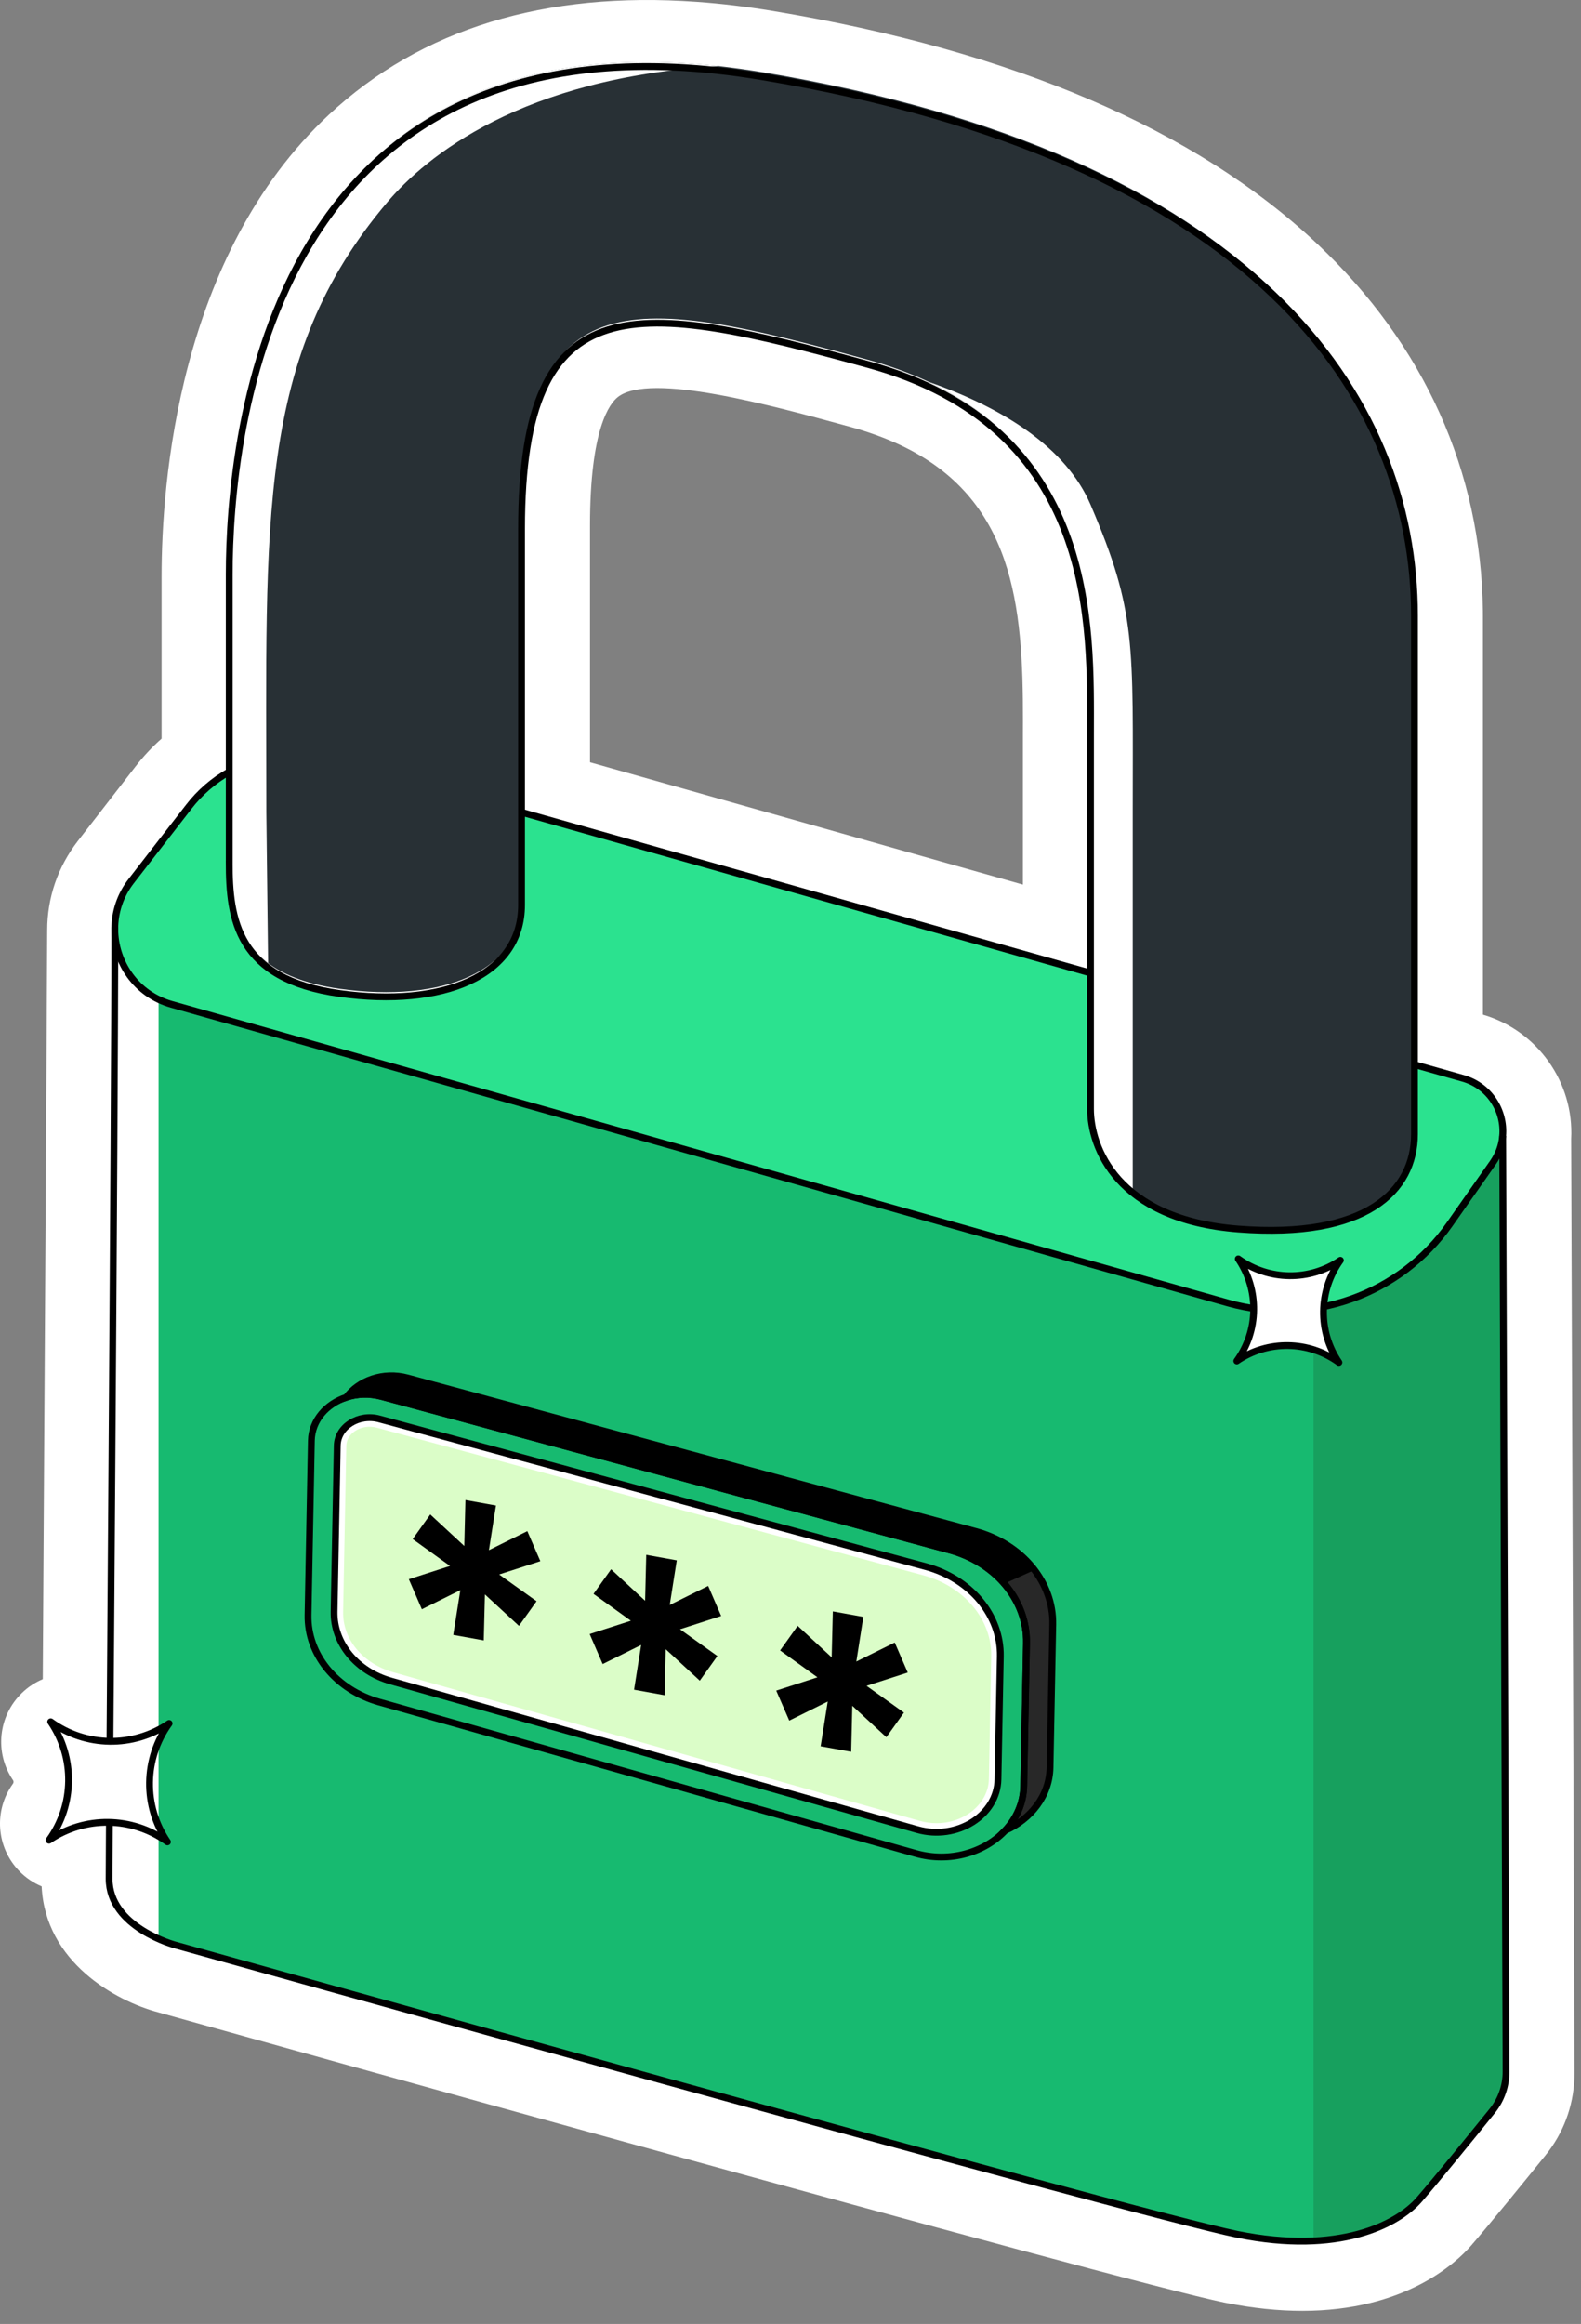
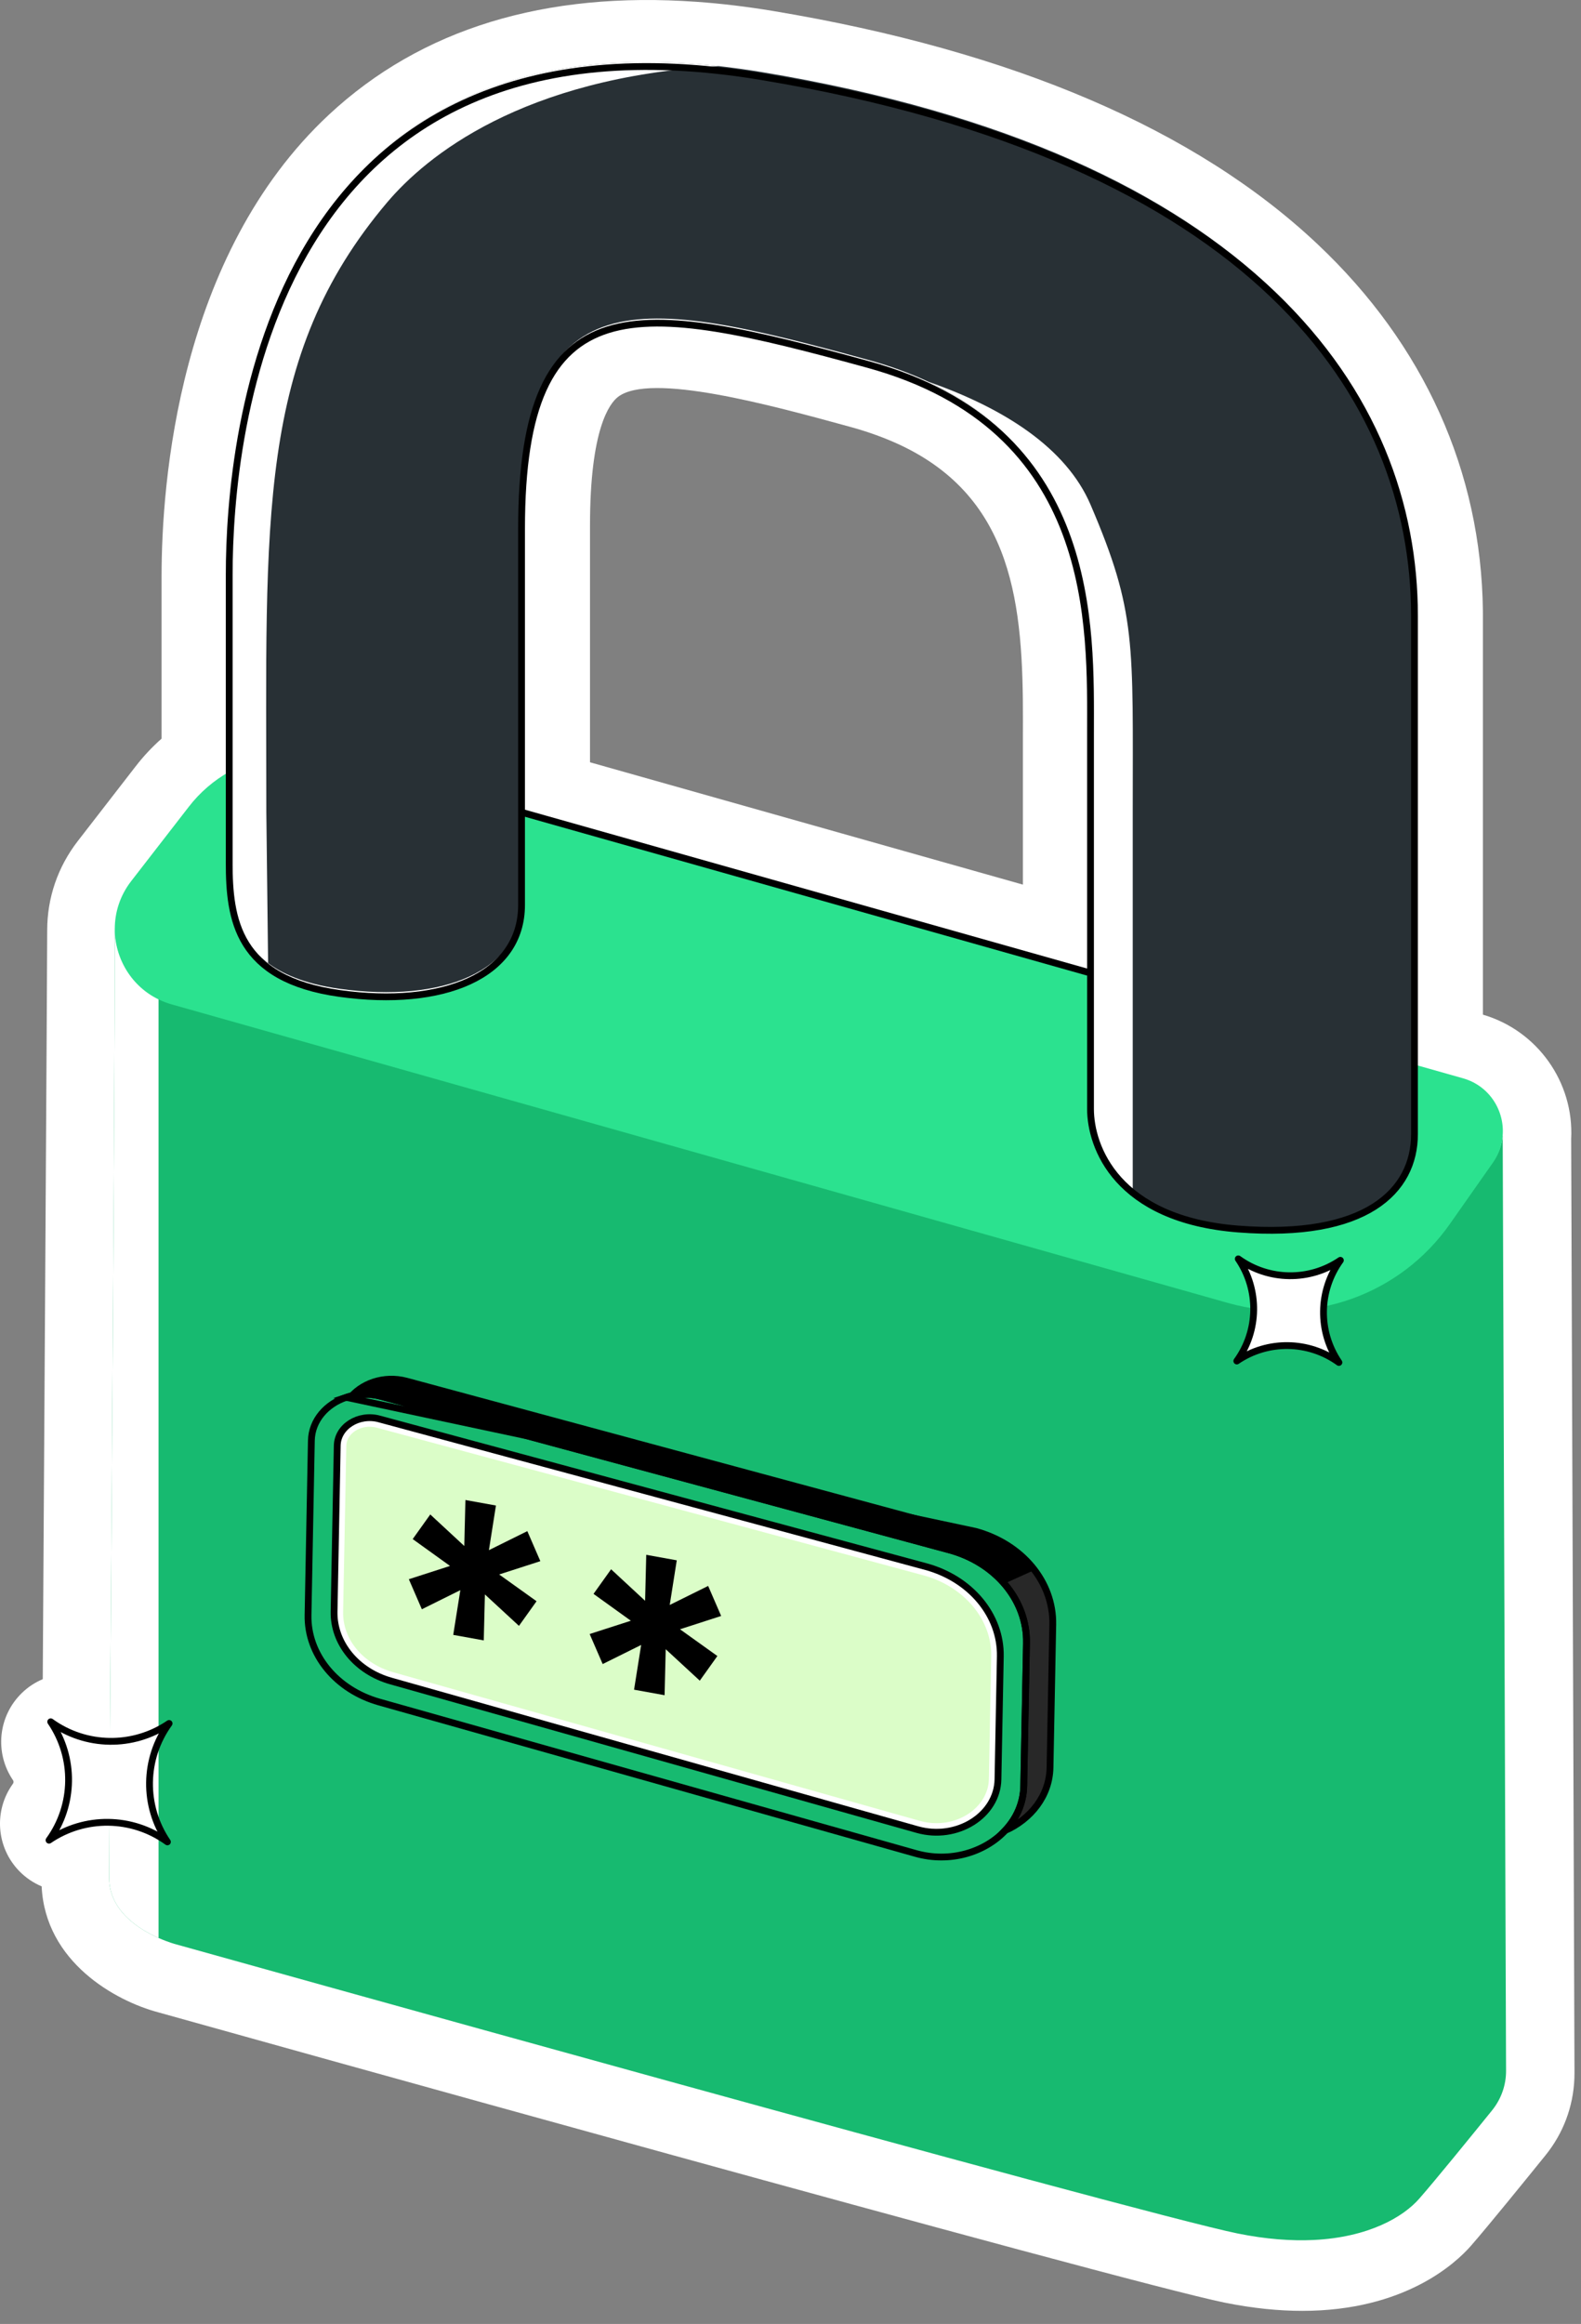
<svg xmlns="http://www.w3.org/2000/svg" width="115" height="169" viewBox="0 0 115 169" fill="none">
  <rect x="0" y="0" width="115" height="169" fill="#808080" stroke="none" />
  <g id="Group 427320436">
    <path id="Vector" d="M114.285 82.827C114.5 78.714 111.838 74.948 107.866 73.787V44.884C107.866 44.758 107.866 44.635 107.864 44.509V44.44C107.745 34.292 103.589 25.067 95.845 17.764C86.992 9.412 73.671 3.705 56.253 0.802C54.335 0.484 52.459 0.258 50.681 0.133C39.63 -0.659 30.631 2.099 23.937 8.33C12.94 18.568 11.753 35.213 11.753 41.895V53.715C11.055 54.332 10.417 55.014 9.846 55.757L5.665 61.154C4.205 63.037 3.433 65.287 3.433 67.657C3.431 70.176 3.205 106.652 3.11 122.111C2.557 122.343 2.039 122.68 1.589 123.118C-0.136 124.793 -0.409 127.463 0.942 129.451C0.952 129.465 0.984 129.512 0.984 129.583C0.984 129.632 0.969 129.677 0.942 129.715C-0.47 131.663 -0.277 134.341 1.399 136.067C1.876 136.555 2.43 136.928 3.029 137.178C3.291 142.684 8.406 145.511 11.494 146.334C14.798 147.258 81.638 165.938 89.059 167.446C91.149 167.869 93.032 168.049 94.725 168.049C102.167 168.049 105.883 164.585 106.988 163.325C108.189 161.951 110.904 158.608 112.417 156.736C113.708 155.139 114.434 153.211 114.518 151.161C114.525 151.024 114.526 150.888 114.526 150.75V150.667L114.285 82.827ZM74.407 52.408C74.407 52.667 74.405 52.921 74.405 53.167V64.331L42.916 55.434V38.223C42.916 31.178 44.344 29.328 44.958 28.859C47.315 27.061 56.055 29.456 61.84 31.041C63.143 31.398 64.362 31.84 65.455 32.349C73.755 36.24 74.425 44.057 74.407 52.408Z" fill="white" />
    <path id="Vector_2" d="M109.549 150.573C109.557 151.621 109.199 152.634 108.544 153.452C107.065 155.281 104.376 158.59 103.235 159.888C102.085 161.206 99.578 162.7 95.548 162.895C93.948 162.971 92.108 162.844 90.018 162.42C82.658 160.927 12.764 141.383 12.764 141.383C12.764 141.383 12.238 141.244 11.532 140.931C10.102 140.297 7.936 138.942 7.936 136.553C7.936 133.002 8.355 81.707 8.355 67.486C8.355 69.584 9.521 71.629 11.532 72.608C11.837 72.756 12.161 72.88 12.502 72.975L89.337 94.689C91.402 95.272 93.516 95.388 95.548 95.083C99.471 94.494 103.088 92.338 105.463 88.949L108.604 84.477C108.932 84.007 109.14 83.502 109.244 82.991C109.272 82.849 109.293 82.707 109.306 82.565V82.958L109.549 150.573Z" fill="#17BA70" />
-     <path id="Vector_3" d="M109.546 150.573C109.555 151.621 109.197 152.634 108.542 153.452C107.062 155.281 104.374 158.59 103.232 159.888C102.083 161.206 99.575 162.7 95.546 162.895V95.083C99.468 94.494 103.085 92.338 105.461 88.949L108.601 84.477C108.929 84.007 109.137 83.502 109.241 82.991L109.305 82.958L109.546 150.573Z" fill="#17A05E" />
    <path id="Vector_4" d="M11.532 72.608V140.931C10.102 140.297 7.936 138.942 7.936 136.553C7.936 133.002 8.355 81.707 8.355 67.486C8.355 69.584 9.521 71.629 11.532 72.608Z" fill="white" />
    <path id="Vector_5" d="M109.3 82.605V82.631C109.239 83.286 109.016 83.941 108.597 84.543L105.457 89.014C101.849 94.161 95.38 96.463 89.329 94.755L12.496 73.043C9.896 72.314 8.349 69.97 8.349 67.552C8.349 66.35 8.727 65.127 9.545 64.073L13.726 58.678C14.543 57.617 15.549 56.76 16.671 56.125V62.703C16.671 66.843 17.244 71.212 24.721 72.245C32.19 73.277 37.938 70.981 37.938 65.808V59.069L79.325 70.758V80.639C79.325 80.761 79.331 80.888 79.338 81.023C79.338 81.077 79.338 81.13 79.344 81.185C79.486 82.799 80.25 85.006 82.398 86.737C84.032 88.053 86.483 89.094 90.069 89.371C92.758 89.58 94.958 89.445 96.735 89.033C96.911 89 97.079 88.952 97.248 88.904C97.328 88.884 97.409 88.856 97.49 88.836C97.619 88.795 97.741 88.755 97.855 88.714C101.407 87.553 102.885 85.148 102.885 82.474V77.416L106.417 78.415C108.348 78.963 109.462 80.785 109.3 82.603V82.605Z" fill="#2BE28F" />
    <path id="Vector_6" d="M102.886 44.435V82.14C102.886 84.868 101.474 87.469 97.855 88.718C97.74 88.759 97.619 88.798 97.49 88.84C97.41 88.859 97.329 88.888 97.248 88.907C97.08 88.955 96.91 89.001 96.735 89.036C94.959 89.448 92.758 89.584 90.07 89.374C86.484 89.097 84.031 88.058 82.398 86.74C80.25 85.011 79.487 82.803 79.345 81.188C79.338 81.133 79.338 81.079 79.338 81.026C79.325 80.762 79.325 80.526 79.325 80.304V53.06C79.325 45.995 79.79 33.509 67.527 27.761C66.21 27.145 64.744 26.606 63.116 26.161C46.333 21.562 37.939 20.069 37.939 38.114V65.474C37.939 70.646 32.192 72.942 24.722 71.91C23.406 71.727 22.304 71.443 21.385 71.072C20.649 70.781 20.021 70.43 19.501 70.039C16.942 68.134 16.671 65.197 16.671 62.368V41.453C16.671 31.64 19.379 1.155 52.296 4.809C53.302 4.924 54.343 5.066 55.408 5.241C91.277 11.218 102.886 28.46 102.886 44.438V44.435Z" fill="#283035" />
-     <path id="Vector_7" d="M8.352 67.418C8.352 81.442 7.936 133.056 7.936 136.621C7.936 140.185 12.764 141.449 12.764 141.449C12.764 141.449 82.656 160.991 90.013 162.486C97.369 163.98 101.623 161.796 103.233 159.957C104.371 158.657 107.06 155.345 108.538 153.516C109.196 152.701 109.552 151.687 109.549 150.639L109.303 82.605" stroke="black" stroke-width="0.495" stroke-miterlimit="10" />
    <path id="Vector_8" d="M52.296 4.804C37.937 5.648 30.988 11.382 28.166 14.712C18.624 25.978 19.373 37.789 19.373 59.069L19.501 70.036C16.942 68.131 16.671 65.193 16.671 62.364V41.45C16.671 31.637 19.379 1.152 52.296 4.805V4.804Z" fill="white" />
    <path id="Vector_9" d="M82.394 59.069V86.738C80.246 85.01 79.482 82.801 79.34 81.186C79.334 81.132 79.334 81.077 79.334 81.025C79.321 80.761 79.321 80.525 79.321 80.302V53.058C79.321 45.994 79.786 33.507 67.522 27.759C73.046 29.691 77.551 32.574 79.321 36.694C82.684 44.542 82.394 46.696 82.394 59.069Z" fill="white" />
    <path id="Vector_10" d="M16.673 62.706V41.784C16.673 31.668 19.546 -0.403 55.411 5.574C91.277 11.552 102.887 28.795 102.887 44.773V82.478C102.887 86.616 99.353 90.098 90.07 89.376C81.219 88.686 79.322 83.398 79.322 80.639V53.395C79.322 45.578 79.896 31.094 63.113 26.496C46.33 21.897 37.937 20.403 37.937 38.451V65.81C37.937 70.983 32.189 73.282 24.717 72.248C17.245 71.214 16.671 66.844 16.671 62.708L16.673 62.706Z" stroke="black" stroke-width="0.495" stroke-miterlimit="10" />
    <path id="Vector_11" d="M79.322 70.76L37.936 59.069" stroke="black" stroke-width="0.495" stroke-miterlimit="10" />
-     <path id="Vector_12" d="M102.885 77.419L106.417 78.418C108.348 78.966 109.463 80.789 109.3 82.606C109.307 82.62 109.307 82.626 109.3 82.633C109.239 83.288 109.016 83.942 108.597 84.544L105.457 89.016C101.851 94.162 95.38 96.465 89.329 94.756L12.496 73.043C9.896 72.314 8.349 69.97 8.349 67.552C8.349 66.35 8.727 65.127 9.545 64.073L13.725 58.678C14.541 57.617 15.547 56.76 16.669 56.125" stroke="black" stroke-width="0.495" stroke-miterlimit="10" />
    <path id="Vector_13" d="M97.497 91.652C95.247 93.186 92.275 93.143 90.07 91.546C91.604 93.796 91.561 96.769 89.964 98.974C92.214 97.44 95.186 97.483 97.391 99.079C95.858 96.83 95.9 93.857 97.497 91.652Z" fill="white" stroke="black" stroke-width="0.495" stroke-linecap="round" stroke-linejoin="round" />
    <path id="Vector_14" d="M12.3 125.332C9.69 127.11 6.246 127.062 3.688 125.21C5.466 127.819 5.418 131.263 3.566 133.822C6.175 132.044 9.619 132.091 12.178 133.944C10.399 131.334 10.447 127.89 12.3 125.332Z" fill="white" stroke="black" stroke-width="0.495" stroke-linecap="round" stroke-linejoin="round" />
    <g id="Group">
      <path id="Vector_15" d="M74.668 119.483L74.469 129.883C74.444 131.135 73.934 132.251 73.11 133.124C71.618 134.711 69.095 135.488 66.608 134.785L27.593 123.777C24.458 122.894 22.35 120.321 22.406 117.448L22.648 104.767C22.676 103.284 23.752 102.088 25.188 101.615C25.965 101.356 26.853 101.313 27.735 101.549L69.037 112.704C72.428 113.618 74.726 116.384 74.667 119.481L74.668 119.483Z" fill="#17BA70" />
      <g id="Group_2">
        <path id="Vector_16" d="M68.12 132.914C67.681 132.914 67.242 132.853 66.817 132.733L28.526 121.929C26.154 121.26 24.589 119.361 24.63 117.205L24.861 105.131C24.879 104.191 25.788 103.426 26.888 103.426C27.096 103.426 27.306 103.454 27.509 103.508L67.247 114.239C70.355 115.079 72.487 117.634 72.433 120.453L72.261 129.386C72.223 131.331 70.366 132.914 68.12 132.914Z" fill="#DBFDC8" />
        <path id="Vector_17" d="M26.887 103.756C27.067 103.756 27.247 103.78 27.421 103.827L67.16 114.558C70.121 115.358 72.153 117.779 72.101 120.446L71.93 129.38C71.895 131.146 70.186 132.583 68.118 132.583C67.709 132.583 67.302 132.527 66.904 132.415L28.614 121.611C26.389 120.982 24.919 119.214 24.959 117.21L25.19 105.136C25.204 104.374 25.965 103.754 26.887 103.754M26.887 103.096C25.642 103.096 24.553 103.965 24.53 105.126L24.299 117.2C24.254 119.491 25.937 121.543 28.436 122.248L66.726 133.051C67.193 133.183 67.661 133.244 68.12 133.244C70.478 133.244 72.548 131.6 72.591 129.393L72.763 120.46C72.821 117.472 70.604 114.804 67.333 113.921L27.595 103.19C27.357 103.126 27.121 103.096 26.889 103.096H26.887Z" fill="white" />
      </g>
      <path id="Vector_18" d="M76.577 118.136L76.377 128.539C76.338 130.594 74.985 132.286 73.105 133.124C73.93 132.251 74.441 131.136 74.464 129.883L74.664 119.483C74.695 117.886 74.098 116.374 73.046 115.163C72.064 114.022 70.675 113.148 69.034 112.706L27.732 101.55C26.85 101.314 25.962 101.357 25.185 101.615C26.099 100.384 27.881 99.726 29.645 100.204L70.948 111.36C72.757 111.848 74.253 112.861 75.248 114.17C76.118 115.318 76.603 116.689 76.577 118.136Z" fill="black" />
      <path id="Vector_19" d="M76.584 118.135L76.385 128.539C76.345 130.594 74.993 132.286 73.112 133.124C73.937 132.251 74.448 131.136 74.471 129.883L74.671 119.483C74.702 117.886 74.105 116.374 73.053 115.163L75.255 114.172C76.126 115.32 76.611 116.691 76.584 118.137V118.135Z" fill="#282828" />
-       <path id="Vector_20" d="M76.577 118.135L76.377 128.539C76.338 130.594 74.985 132.286 73.105 133.124C73.93 132.251 74.441 131.136 74.464 129.883L74.664 119.483C74.723 116.385 72.425 113.619 69.034 112.706L27.732 101.55C26.85 101.314 25.962 101.357 25.185 101.616C26.099 100.386 27.881 99.728 29.645 100.206L70.948 111.361C74.339 112.275 76.636 115.041 76.577 118.137V118.135Z" stroke="black" stroke-width="0.495" stroke-miterlimit="10" />
+       <path id="Vector_20" d="M76.577 118.135L76.377 128.539C76.338 130.594 74.985 132.286 73.105 133.124C73.93 132.251 74.441 131.136 74.464 129.883L74.664 119.483C74.723 116.385 72.425 113.619 69.034 112.706L27.732 101.55C26.85 101.314 25.962 101.357 25.185 101.616L70.948 111.361C74.339 112.275 76.636 115.041 76.577 118.137V118.135Z" stroke="black" stroke-width="0.495" stroke-miterlimit="10" />
      <path id="Vector_21" d="M74.668 119.483L74.469 129.883C74.444 131.135 73.934 132.251 73.11 133.124C71.618 134.711 69.095 135.488 66.608 134.785L27.593 123.777C24.458 122.894 22.35 120.321 22.406 117.448L22.648 104.767C22.676 103.284 23.752 102.088 25.188 101.615C25.965 101.356 26.853 101.313 27.735 101.549L69.037 112.704C72.428 113.618 74.726 116.384 74.667 119.481L74.668 119.483Z" stroke="black" stroke-width="0.495" stroke-miterlimit="10" />
      <path id="Vector_22" d="M37.748 118.234L35.271 115.948L35.188 119.292L32.968 118.891L33.484 115.638L30.685 117.027L29.739 114.843L32.734 113.877L30.019 111.924L31.297 110.134L33.772 112.427L33.854 109.083L36.074 109.484L35.563 112.73L38.357 111.346L39.304 113.53L36.308 114.497L39.028 116.443L37.75 118.233L37.748 118.234Z" fill="black" />
      <path id="Vector_23" d="M50.901 122.22L48.423 119.933L48.341 123.277L46.121 122.876L46.637 119.623L43.838 121.012L42.891 118.828L45.887 117.862L43.172 115.909L44.45 114.119L46.924 116.412L47.007 113.068L49.227 113.469L48.715 116.715L51.51 115.331L52.456 117.515L49.461 118.482L52.181 120.428L50.903 122.218L50.901 122.22Z" fill="black" />
-       <path id="Vector_24" d="M64.473 126.333L61.995 124.047L61.913 127.391L59.693 126.99L60.209 123.737L57.41 125.126L56.463 122.942L59.459 121.975L56.744 120.022L58.022 118.233L60.496 120.526L60.579 117.182L62.799 117.583L62.288 120.829L65.082 119.445L66.028 121.629L63.033 122.596L65.753 124.542L64.475 126.332L64.473 126.333Z" fill="black" />
      <path id="Vector_25" d="M27.594 103.19L67.332 113.921C70.603 114.805 72.818 117.472 72.762 120.46L72.591 129.393C72.54 132.027 69.599 133.861 66.727 133.05L28.437 122.246C25.938 121.542 24.257 119.488 24.3 117.199L24.531 105.125C24.557 103.747 26.084 102.781 27.594 103.188V103.19Z" stroke="black" stroke-width="0.495" stroke-miterlimit="10" />
    </g>
  </g>
</svg>